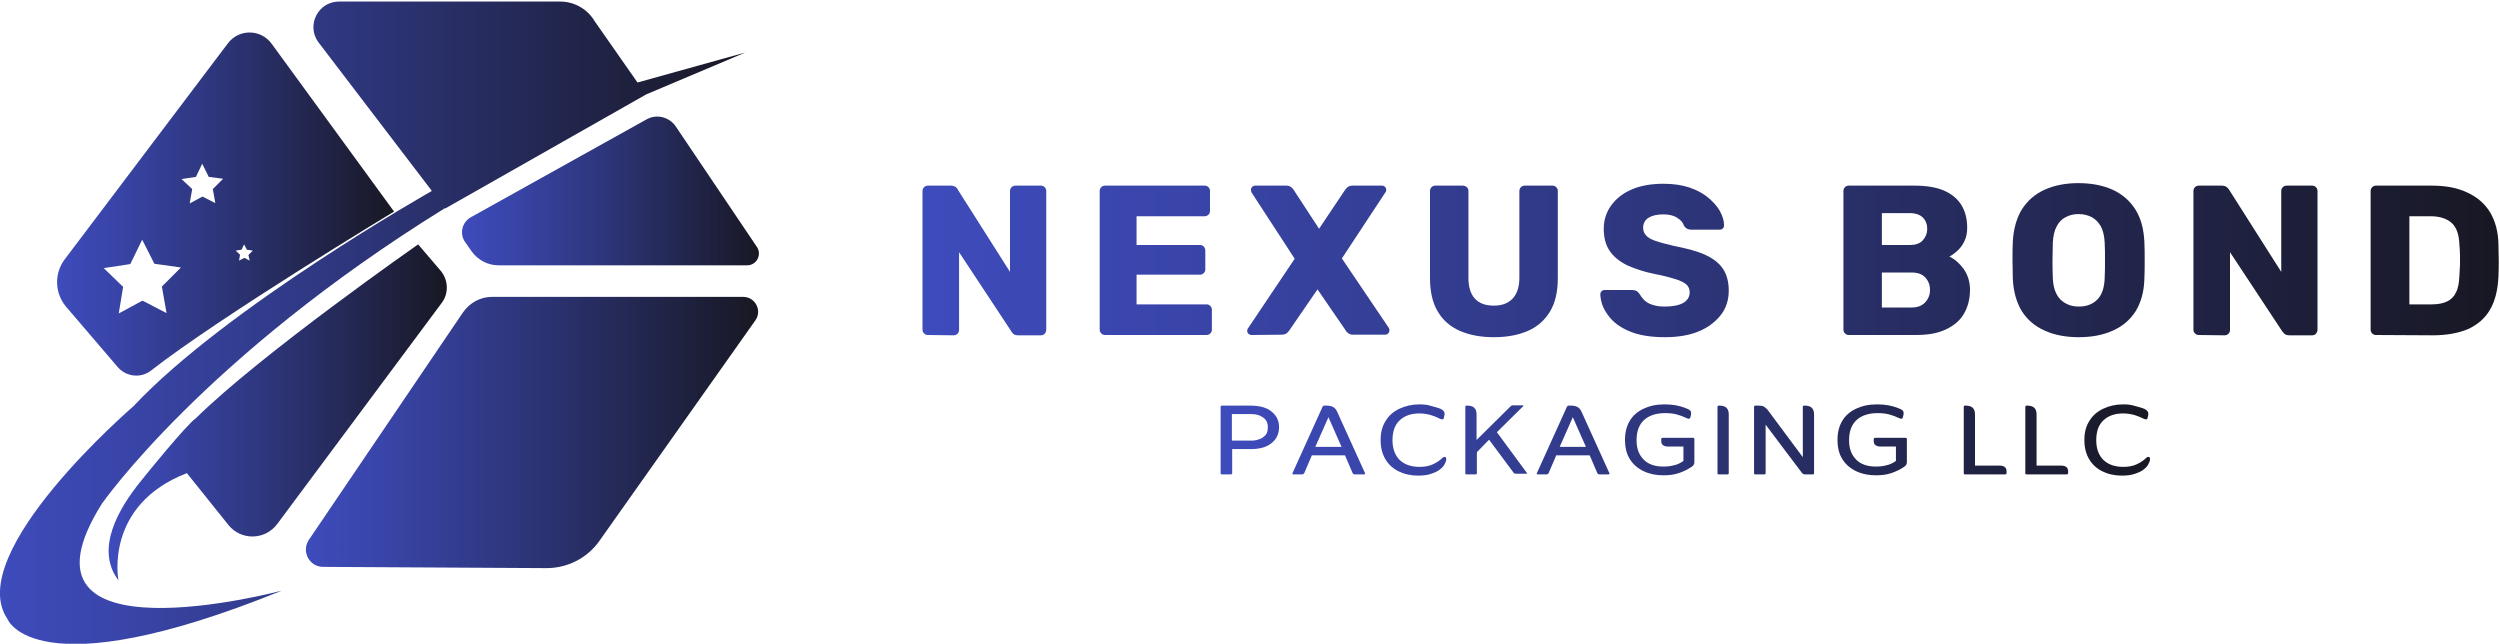
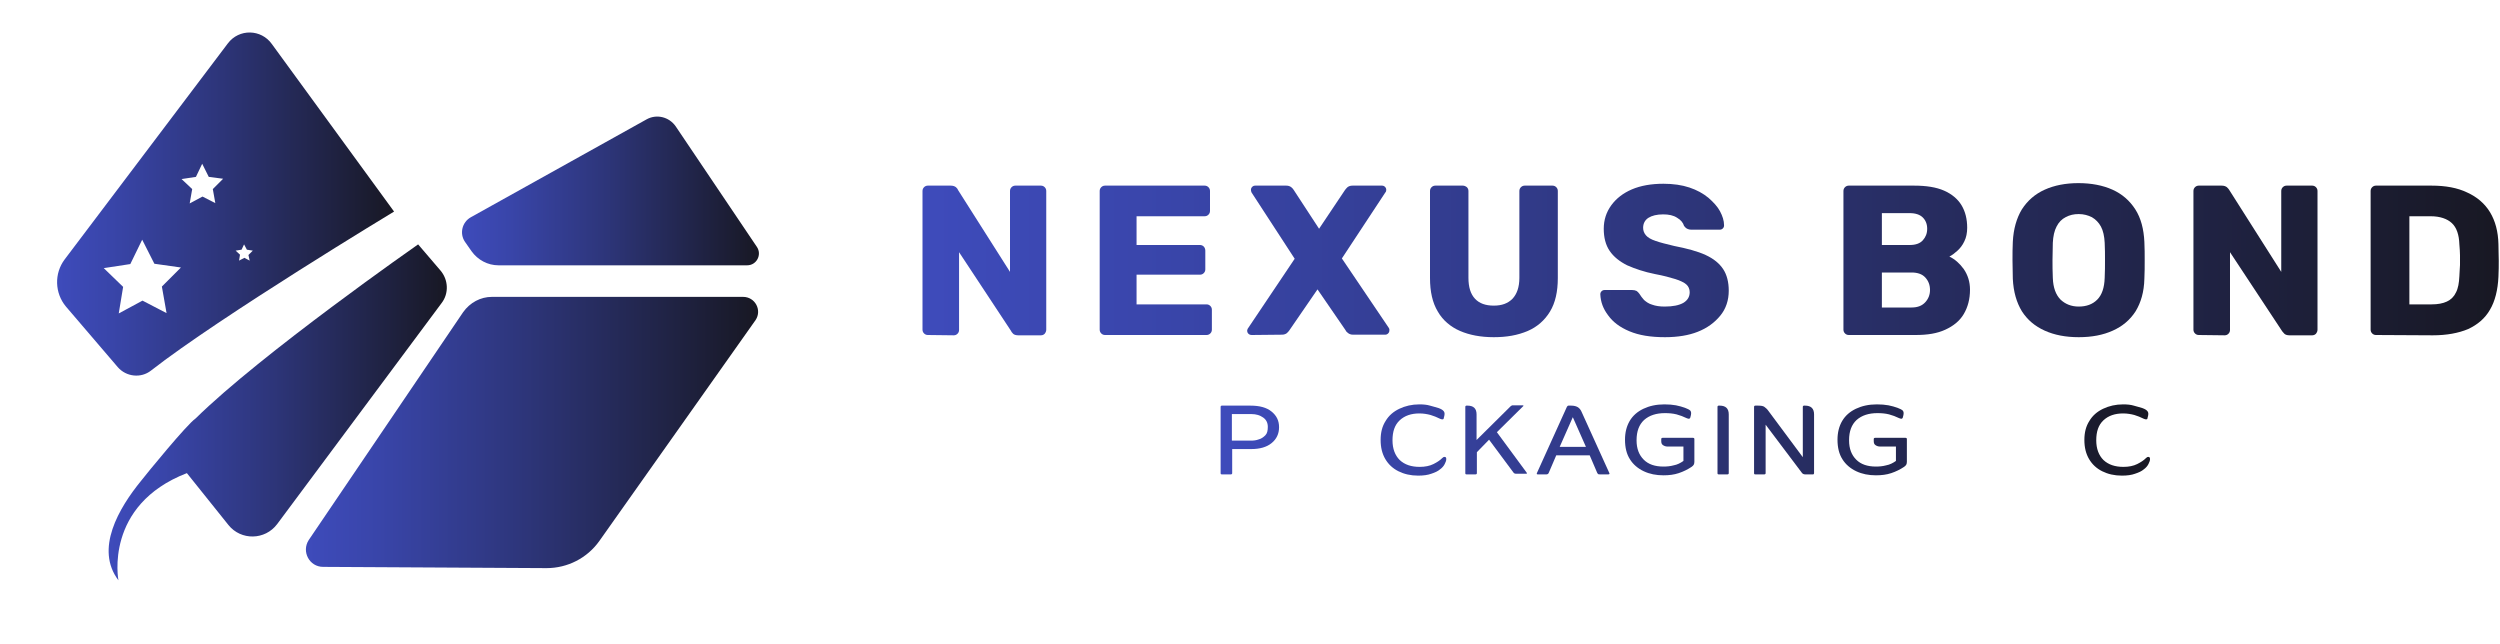
<svg xmlns="http://www.w3.org/2000/svg" version="1.1" id="Layer_1" x="0px" y="0px" viewBox="0 0 800 206" style="enable-background:new 0 0 800 206;" xml:space="preserve">
  <style type="text/css">
	.st0{fill:url(#SVGID_1_);}
	.st1{fill:url(#SVGID_2_);}
	.st2{fill:url(#SVGID_3_);}
	.st3{fill:url(#SVGID_4_);}
	.st4{fill:url(#SVGID_5_);}
	.st5{fill:url(#SVGID_6_);}
	.st6{fill:url(#SVGID_7_);}
	.st7{fill:url(#SVGID_8_);}
	.st8{fill:url(#SVGID_9_);}
	.st9{fill:url(#SVGID_10_);}
	.st10{fill:url(#SVGID_11_);}
	.st11{fill:url(#SVGID_12_);}
	.st12{fill:url(#SVGID_13_);}
	.st13{fill:url(#SVGID_14_);}
	.st14{fill:url(#SVGID_15_);}
	.st15{fill:url(#SVGID_16_);}
	.st16{fill:url(#SVGID_17_);}
	.st17{fill:url(#SVGID_18_);}
	.st18{fill:url(#SVGID_19_);}
	.st19{fill:url(#SVGID_20_);}
	.st20{fill:url(#SVGID_21_);}
	.st21{fill:url(#SVGID_22_);}
	.st22{fill:url(#SVGID_23_);}
	.st23{fill:url(#SVGID_24_);}
	.st24{fill:url(#SVGID_25_);}
	.st25{fill:url(#SVGID_26_);}
</style>
  <linearGradient id="SVGID_1_" gradientUnits="userSpaceOnUse" x1="97.886" y1="69.6" x2="242.597" y2="69.6" gradientTransform="matrix(1 0 0 -1 0 208)">
    <stop offset="2.237672e-07" style="stop-color:#3E4BBB" />
    <stop offset="0.162" style="stop-color:#3945A9" />
    <stop offset="0.488" style="stop-color:#2D3579" />
    <stop offset="0.945" style="stop-color:#1A1B2D" />
    <stop offset="1" style="stop-color:#181823" />
  </linearGradient>
  <path class="st0" d="M157.4,95h80.4c3.8,0,6.1,4.2,4,7.4l-50,70.7c-3.9,5.5-10.2,8.7-16.9,8.7l-71.5-0.4c-4.4,0-7-4.9-4.6-8.6  l49.4-72.9C150.4,96.8,153.8,95,157.4,95z" />
  <linearGradient id="SVGID_2_" gradientUnits="userSpaceOnUse" x1="147.844" y1="146.898" x2="242.857" y2="146.898" gradientTransform="matrix(1 0 0 -1 0 208)">
    <stop offset="2.237672e-07" style="stop-color:#3E4BBB" />
    <stop offset="0.162" style="stop-color:#3945A9" />
    <stop offset="0.488" style="stop-color:#2D3579" />
    <stop offset="0.945" style="stop-color:#1A1B2D" />
    <stop offset="1" style="stop-color:#181823" />
  </linearGradient>
  <path class="st1" d="M150.7,69.5l56.2-31.3c3.2-1.8,7.2-0.8,9.3,2.2l26,38.6c1.7,2.5-0.1,5.9-3.1,5.9h-79.6c-3.4,0-6.6-1.7-8.6-4.5  l-2.1-3C147,74.8,147.8,71.1,150.7,69.5z" />
  <linearGradient id="SVGID_3_" gradientUnits="userSpaceOnUse" x1="-1.501406e-02" y1="104.711" x2="238.5" y2="104.711" gradientTransform="matrix(1 0 0 -1 0 208)">
    <stop offset="2.237672e-07" style="stop-color:#3E4BBB" />
    <stop offset="0.162" style="stop-color:#3945A9" />
    <stop offset="0.488" style="stop-color:#2D3579" />
    <stop offset="0.945" style="stop-color:#1A1B2D" />
    <stop offset="1" style="stop-color:#181823" />
  </linearGradient>
-   <path class="st2" d="M204,26.4L190.3,6.8c-2.3-3.9-6.5-6.3-11-6.3h-70.8c-6.7,0-10.5,7.5-6.7,12.9l36.4,47.7  c0,0-65.8,37.2-95.5,68.9c0,0-54.7,47-40.3,68.1c0,0,8.6,23,87.8-9.1c0,0-90.2,24-57.6-27.8c0,0,32.5-46.8,109.8-94.6l0.1,0.1  l64.3-36.5l31.7-13.4L204,26.4z" />
  <linearGradient id="SVGID_4_" gradientUnits="userSpaceOnUse" x1="34.763" y1="76.05" x2="142.982" y2="76.05" gradientTransform="matrix(1 0 0 -1 0 208)">
    <stop offset="2.237672e-07" style="stop-color:#3E4BBB" />
    <stop offset="0.162" style="stop-color:#3945A9" />
    <stop offset="0.488" style="stop-color:#2D3579" />
    <stop offset="0.945" style="stop-color:#1A1B2D" />
    <stop offset="1" style="stop-color:#181823" />
  </linearGradient>
  <path class="st3" d="M140.9,86.5l-7.1-8.3c0,0-50.3,35.1-71.2,55.7l0,0c-2.8,1.9-15.7,17.7-17.4,19.9c-7.2,8.8-14.9,21.9-7.3,31.9  c0,0-4.7-24,21.9-34.3L73.1,168c4,5,11.7,4.9,15.6-0.3L141.3,97C143.7,93.9,143.5,89.5,140.9,86.5z" />
  <linearGradient id="SVGID_5_" gradientUnits="userSpaceOnUse" x1="18.27" y1="142.704" x2="126.1" y2="142.704" gradientTransform="matrix(1 0 0 -1 0 208)">
    <stop offset="2.237672e-07" style="stop-color:#3E4BBB" />
    <stop offset="0.162" style="stop-color:#3945A9" />
    <stop offset="0.488" style="stop-color:#2D3579" />
    <stop offset="0.945" style="stop-color:#1A1B2D" />
    <stop offset="1" style="stop-color:#181823" />
  </linearGradient>
  <path class="st4" d="M87,14.1c-3.4-4.8-10.5-5-14.1-0.2L20.7,83c-3.4,4.5-3.2,10.8,0.4,15.1l16.6,19.4c2.7,3.1,7.4,3.6,10.6,1.1  c22-17.2,77.8-50.9,77.8-50.9L87,14.1z M53.3,100.2l-7.7-4l-7.6,4.1l1.4-8.5l-6.2-6l8.5-1.3l3.8-7.8l3.9,7.7l8.5,1.2l-6.1,6.1  L53.3,100.2z M68.9,65l-4.1-2.1l-4.1,2.2l0.8-4.6l-3.4-3.2l4.6-0.7l2-4.2l2.1,4.2l4.6,0.6l-3.3,3.3L68.9,65z M79.9,83.4l-1.7-0.9  l-1.7,0.9l0.3-1.9l-1.4-1.3l1.9-0.3l0.8-1.7l0.9,1.7l1.9,0.3l-1.4,1.4L79.9,83.4z" />
  <g>
    <g>
      <linearGradient id="SVGID_6_" gradientUnits="userSpaceOnUse" x1="295.2" y1="124.65" x2="799.568" y2="124.65" gradientTransform="matrix(1 0 0 -1 0 208)">
        <stop offset="9.590021e-08" style="stop-color:#3E4BBB" />
        <stop offset="0.162" style="stop-color:#3945A9" />
        <stop offset="0.488" style="stop-color:#2D3579" />
        <stop offset="0.945" style="stop-color:#1A1B2D" />
        <stop offset="1" style="stop-color:#181823" />
      </linearGradient>
      <path class="st5" d="M296.9,107.2c-0.5,0-0.9-0.2-1.2-0.5c-0.3-0.3-0.5-0.7-0.5-1.2V61.1c0-0.5,0.2-0.9,0.5-1.2s0.7-0.5,1.2-0.5    h7.3c0.8,0,1.3,0.2,1.7,0.5c0.3,0.3,0.6,0.6,0.6,0.8L323.2,87V61.1c0-0.5,0.2-0.9,0.5-1.2s0.7-0.5,1.2-0.5h8.2    c0.5,0,0.9,0.2,1.2,0.5c0.3,0.3,0.5,0.7,0.5,1.2v44.4c0,0.5-0.2,0.9-0.5,1.3c-0.3,0.3-0.7,0.5-1.2,0.5h-7.3    c-0.7,0-1.3-0.2-1.6-0.5c-0.3-0.4-0.6-0.6-0.6-0.8l-16.7-25.3v24.9c0,0.5-0.2,0.9-0.5,1.2c-0.3,0.3-0.7,0.5-1.2,0.5L296.9,107.2    L296.9,107.2z" />
      <linearGradient id="SVGID_7_" gradientUnits="userSpaceOnUse" x1="295.166" y1="124.7" x2="799.534" y2="124.7" gradientTransform="matrix(1 0 0 -1 0 208)">
        <stop offset="9.590021e-08" style="stop-color:#3E4BBB" />
        <stop offset="0.162" style="stop-color:#3945A9" />
        <stop offset="0.488" style="stop-color:#2D3579" />
        <stop offset="0.945" style="stop-color:#1A1B2D" />
        <stop offset="1" style="stop-color:#181823" />
      </linearGradient>
      <path class="st6" d="M353.6,107.2c-0.5,0-0.9-0.2-1.2-0.5c-0.3-0.3-0.5-0.7-0.5-1.2V61.1c0-0.5,0.2-0.9,0.5-1.2s0.7-0.5,1.2-0.5    h31.9c0.5,0,0.9,0.2,1.2,0.5c0.3,0.3,0.5,0.7,0.5,1.2v6.4c0,0.5-0.2,0.9-0.5,1.2c-0.3,0.3-0.7,0.5-1.2,0.5h-21.8v9.2H384    c0.5,0,0.9,0.2,1.2,0.5c0.3,0.3,0.5,0.8,0.5,1.3v6c0,0.5-0.2,0.9-0.5,1.2c-0.3,0.3-0.7,0.5-1.2,0.5h-20.3v9.5h22.4    c0.5,0,0.9,0.2,1.2,0.5c0.3,0.3,0.5,0.7,0.5,1.2v6.4c0,0.5-0.2,0.9-0.5,1.2c-0.3,0.3-0.7,0.5-1.2,0.5    C386.1,107.2,353.6,107.2,353.6,107.2z" />
      <linearGradient id="SVGID_8_" gradientUnits="userSpaceOnUse" x1="295.166" y1="124.7" x2="799.534" y2="124.7" gradientTransform="matrix(1 0 0 -1 0 208)">
        <stop offset="9.590021e-08" style="stop-color:#3E4BBB" />
        <stop offset="0.162" style="stop-color:#3945A9" />
        <stop offset="0.488" style="stop-color:#2D3579" />
        <stop offset="0.945" style="stop-color:#1A1B2D" />
        <stop offset="1" style="stop-color:#181823" />
      </linearGradient>
      <path class="st7" d="M400.6,107.2c-0.4,0-0.8-0.1-1.1-0.4c-0.3-0.3-0.4-0.6-0.4-1c0-0.1,0-0.3,0.1-0.4c0-0.1,0.1-0.3,0.2-0.4    l14.9-22.2l-13.8-21.2c-0.1-0.3-0.2-0.5-0.2-0.8c0-0.4,0.1-0.7,0.4-1s0.6-0.4,1-0.4h9.9c0.7,0,1.2,0.2,1.6,0.5s0.6,0.6,0.8,0.9    l8.1,12.4l8.3-12.4c0.2-0.3,0.5-0.6,0.8-0.9c0.4-0.3,0.9-0.5,1.6-0.5h9.4c0.4,0,0.7,0.1,1,0.4c0.3,0.3,0.4,0.6,0.4,1    c0,0.3-0.1,0.6-0.3,0.8l-13.9,21.1l15,22.2c0.1,0.1,0.1,0.3,0.2,0.4c0,0.1,0,0.3,0,0.4c0,0.4-0.1,0.7-0.4,1s-0.6,0.4-1,0.4H433    c-0.7,0-1.2-0.2-1.6-0.5s-0.7-0.6-0.8-0.9l-9-13.1l-9,13.1c-0.1,0.2-0.4,0.5-0.8,0.9c-0.4,0.3-0.9,0.5-1.6,0.5L400.6,107.2    L400.6,107.2z" />
      <linearGradient id="SVGID_9_" gradientUnits="userSpaceOnUse" x1="295.166" y1="124.35" x2="799.534" y2="124.35" gradientTransform="matrix(1 0 0 -1 0 208)">
        <stop offset="9.590021e-08" style="stop-color:#3E4BBB" />
        <stop offset="0.162" style="stop-color:#3945A9" />
        <stop offset="0.488" style="stop-color:#2D3579" />
        <stop offset="0.945" style="stop-color:#1A1B2D" />
        <stop offset="1" style="stop-color:#181823" />
      </linearGradient>
      <path class="st8" d="M478,107.9c-4.2,0-7.8-0.7-10.8-2s-5.5-3.4-7.1-6.2c-1.7-2.8-2.5-6.4-2.5-10.7V61.1c0-0.5,0.2-0.9,0.5-1.2    s0.7-0.5,1.2-0.5h8.8c0.5,0,0.9,0.2,1.3,0.5c0.3,0.3,0.5,0.7,0.5,1.2v27.8c0,3,0.7,5.2,2.1,6.7s3.4,2.2,6,2.2s4.5-0.7,6-2.2    c1.4-1.5,2.2-3.7,2.2-6.7V61.1c0-0.5,0.2-0.9,0.5-1.2s0.7-0.5,1.2-0.5h8.9c0.5,0,0.9,0.2,1.2,0.5c0.3,0.3,0.5,0.7,0.5,1.2V89    c0,4.3-0.8,7.9-2.5,10.7c-1.7,2.8-4.1,4.9-7.1,6.2C485.6,107.3,482.1,107.9,478,107.9z" />
      <linearGradient id="SVGID_10_" gradientUnits="userSpaceOnUse" x1="295.166" y1="124.65" x2="799.534" y2="124.65" gradientTransform="matrix(1 0 0 -1 0 208)">
        <stop offset="9.590021e-08" style="stop-color:#3E4BBB" />
        <stop offset="0.162" style="stop-color:#3945A9" />
        <stop offset="0.488" style="stop-color:#2D3579" />
        <stop offset="0.945" style="stop-color:#1A1B2D" />
        <stop offset="1" style="stop-color:#181823" />
      </linearGradient>
      <path class="st9" d="M532.8,107.9c-4.6,0-8.3-0.6-11.4-1.9s-5.3-3-6.8-5.1c-1.6-2.1-2.4-4.3-2.5-6.7c0-0.4,0.1-0.7,0.4-1    c0.3-0.3,0.6-0.4,1.1-0.4h8.6c0.6,0,1.1,0.1,1.5,0.3c0.3,0.2,0.6,0.5,0.9,0.9c0.4,0.7,0.9,1.3,1.5,2c0.7,0.6,1.5,1.2,2.6,1.5    c1.1,0.4,2.4,0.6,4,0.6c2.6,0,4.6-0.4,6-1.2c1.3-0.8,2-1.9,2-3.4c0-1-0.4-1.9-1.1-2.5c-0.7-0.6-1.9-1.2-3.5-1.7s-3.8-1.1-6.5-1.6    c-3.5-0.7-6.4-1.7-8.9-2.8c-2.4-1.2-4.3-2.7-5.6-4.6s-1.9-4.3-1.9-7.1c0-2.8,0.8-5.3,2.4-7.5c1.6-2.2,3.8-3.9,6.6-5.1    c2.8-1.2,6.2-1.8,10.1-1.8c3.1,0,5.9,0.4,8.3,1.2s4.4,1.9,6.1,3.3c1.6,1.4,2.9,2.8,3.7,4.3s1.3,3,1.3,4.5c0,0.4-0.1,0.7-0.4,1    c-0.3,0.3-0.6,0.4-1.1,0.4h-9c-0.5,0-0.9-0.1-1.3-0.3c-0.4-0.2-0.7-0.5-1-0.9c-0.3-1-1-1.9-2.2-2.6c-1.2-0.8-2.7-1.1-4.5-1.1    c-2,0-3.6,0.4-4.7,1.1c-1.1,0.7-1.7,1.8-1.7,3.2c0,0.9,0.3,1.7,0.9,2.4c0.6,0.7,1.6,1.3,3.1,1.8c1.4,0.5,3.4,1,5.9,1.6    c4.1,0.8,7.5,1.7,10.1,2.9c2.6,1.2,4.4,2.7,5.6,4.5c1.2,1.8,1.8,4.2,1.8,6.9c0,3.1-0.9,5.8-2.7,8s-4.2,4-7.3,5.2    C540.4,107.3,536.9,107.9,532.8,107.9z" />
      <linearGradient id="SVGID_11_" gradientUnits="userSpaceOnUse" x1="295.166" y1="124.7" x2="799.534" y2="124.7" gradientTransform="matrix(1 0 0 -1 0 208)">
        <stop offset="9.590021e-08" style="stop-color:#3E4BBB" />
        <stop offset="0.162" style="stop-color:#3945A9" />
        <stop offset="0.488" style="stop-color:#2D3579" />
        <stop offset="0.945" style="stop-color:#1A1B2D" />
        <stop offset="1" style="stop-color:#181823" />
      </linearGradient>
      <path class="st10" d="M591.6,107.2c-0.5,0-0.9-0.2-1.2-0.5s-0.5-0.7-0.5-1.2V61.1c0-0.5,0.2-0.9,0.5-1.2s0.7-0.5,1.2-0.5h20.9    c3.9,0,7.1,0.5,9.6,1.6s4.4,2.7,5.6,4.7c1.2,2,1.8,4.4,1.8,7.2c0,1.6-0.3,3.1-0.9,4.3c-0.6,1.3-1.4,2.3-2.3,3.1s-1.7,1.4-2.5,1.8    c1.7,0.8,3.3,2.2,4.6,4c1.3,1.9,2,4.1,2,6.6c0,3-0.7,5.6-2,7.8c-1.3,2.2-3.3,3.8-5.9,5c-2.6,1.2-5.7,1.7-9.5,1.7H591.6z     M602.2,78.4h8.9c1.9,0,3.3-0.5,4.2-1.5s1.4-2.2,1.4-3.7s-0.5-2.7-1.4-3.6s-2.3-1.4-4.2-1.4h-8.9V78.4z M602.2,98.4h9.5    c2,0,3.4-0.6,4.4-1.7s1.5-2.4,1.5-3.9c0-1.6-0.5-2.9-1.5-4s-2.5-1.6-4.4-1.6h-9.5V98.4z" />
      <linearGradient id="SVGID_12_" gradientUnits="userSpaceOnUse" x1="295.166" y1="124.75" x2="799.534" y2="124.75" gradientTransform="matrix(1 0 0 -1 0 208)">
        <stop offset="9.590021e-08" style="stop-color:#3E4BBB" />
        <stop offset="0.162" style="stop-color:#3945A9" />
        <stop offset="0.488" style="stop-color:#2D3579" />
        <stop offset="0.945" style="stop-color:#1A1B2D" />
        <stop offset="1" style="stop-color:#181823" />
      </linearGradient>
      <path class="st11" d="M665.2,107.9c-4.2,0-7.8-0.7-10.9-2.1c-3.1-1.4-5.5-3.4-7.3-6.2c-1.7-2.8-2.7-6.2-2.9-10.4    c0-2-0.1-3.9-0.1-5.9s0-4,0.1-5.9c0.2-4.1,1.2-7.6,2.9-10.4c1.8-2.8,4.2-4.9,7.3-6.3c3.1-1.4,6.7-2.1,10.8-2.1s7.8,0.7,10.9,2.1    c3.1,1.4,5.5,3.5,7.3,6.3s2.7,6.3,2.9,10.4c0.1,2,0.1,3.9,0.1,5.9s0,4-0.1,5.9c-0.1,4.2-1.1,7.6-2.8,10.4    c-1.8,2.8-4.2,4.8-7.3,6.2C673,107.2,669.4,107.9,665.2,107.9z M665.2,98.1c2.4,0,4.4-0.7,5.9-2.2s2.3-3.8,2.4-7    c0.1-2,0.1-3.9,0.1-5.7s0-3.6-0.1-5.5c-0.1-2.1-0.5-3.9-1.2-5.2c-0.7-1.3-1.7-2.3-2.9-3c-1.2-0.6-2.6-1-4.2-1    c-1.6,0-2.9,0.3-4.2,1c-1.2,0.6-2.2,1.6-2.9,3c-0.7,1.3-1.1,3.1-1.2,5.2c0,1.9-0.1,3.8-0.1,5.5s0,3.7,0.1,5.7c0.1,3.2,1,5.5,2.5,7    C660.9,97.3,662.8,98.1,665.2,98.1z" />
      <linearGradient id="SVGID_13_" gradientUnits="userSpaceOnUse" x1="295.166" y1="124.65" x2="799.534" y2="124.65" gradientTransform="matrix(1 0 0 -1 0 208)">
        <stop offset="9.590021e-08" style="stop-color:#3E4BBB" />
        <stop offset="0.162" style="stop-color:#3945A9" />
        <stop offset="0.488" style="stop-color:#2D3579" />
        <stop offset="0.945" style="stop-color:#1A1B2D" />
        <stop offset="1" style="stop-color:#181823" />
      </linearGradient>
      <path class="st12" d="M703.6,107.2c-0.5,0-0.9-0.2-1.2-0.5s-0.5-0.7-0.5-1.2V61.1c0-0.5,0.2-0.9,0.5-1.2s0.7-0.5,1.2-0.5h7.3    c0.8,0,1.3,0.2,1.7,0.5c0.3,0.3,0.6,0.6,0.7,0.8L730,87V61.1c0-0.5,0.2-0.9,0.5-1.2s0.7-0.5,1.2-0.5h8.2c0.5,0,0.9,0.2,1.2,0.5    s0.5,0.7,0.5,1.2v44.4c0,0.5-0.2,0.9-0.5,1.3c-0.3,0.3-0.7,0.5-1.2,0.5h-7.3c-0.7,0-1.3-0.2-1.6-0.5c-0.3-0.4-0.6-0.6-0.7-0.8    l-16.7-25.3v24.9c0,0.5-0.2,0.9-0.5,1.2c-0.3,0.3-0.7,0.5-1.2,0.5L703.6,107.2L703.6,107.2z" />
      <linearGradient id="SVGID_14_" gradientUnits="userSpaceOnUse" x1="295.166" y1="124.65" x2="799.534" y2="124.65" gradientTransform="matrix(1 0 0 -1 0 208)">
        <stop offset="9.590021e-08" style="stop-color:#3E4BBB" />
        <stop offset="0.162" style="stop-color:#3945A9" />
        <stop offset="0.488" style="stop-color:#2D3579" />
        <stop offset="0.945" style="stop-color:#1A1B2D" />
        <stop offset="1" style="stop-color:#181823" />
      </linearGradient>
      <path class="st13" d="M760.3,107.2c-0.5,0-0.9-0.2-1.2-0.5s-0.5-0.7-0.5-1.2V61.1c0-0.5,0.2-0.9,0.5-1.2s0.7-0.5,1.2-0.5h17.8    c4.5,0,8.3,0.7,11.4,2.2c3.1,1.4,5.6,3.5,7.3,6.3s2.6,6.2,2.7,10.2c0,2,0.1,3.8,0.1,5.3s0,3.2-0.1,5.2c-0.2,4.2-1.1,7.8-2.7,10.5    c-1.6,2.8-4,4.8-7,6.2c-3.1,1.3-6.9,2-11.3,2L760.3,107.2L760.3,107.2z M770.9,97.4h7.2c2,0,3.6-0.3,4.9-0.9s2.3-1.6,2.9-2.9    c0.7-1.3,1-3.1,1.1-5.2c0.1-1.3,0.1-2.5,0.2-3.6c0-1,0-2.1,0-3.1s-0.1-2.2-0.2-3.5c-0.1-3.1-0.9-5.4-2.4-6.8s-3.8-2.2-6.8-2.2H771    v28.2H770.9z" />
    </g>
  </g>
  <g>
    <g>
      <linearGradient id="SVGID_15_" gradientUnits="userSpaceOnUse" x1="390.721" y1="67.2" x2="688.1" y2="67.2" gradientTransform="matrix(1 0 0 -1 0 208)">
        <stop offset="9.590021e-08" style="stop-color:#3E4BBB" />
        <stop offset="0.162" style="stop-color:#3945A9" />
        <stop offset="0.488" style="stop-color:#2D3579" />
        <stop offset="0.945" style="stop-color:#1A1B2D" />
        <stop offset="1" style="stop-color:#181823" />
      </linearGradient>
      <path class="st14" d="M394.3,143.7v7.7c0,0.2-0.1,0.4-0.4,0.4H391c-0.3,0-0.4-0.1-0.4-0.4v-21.2c0-0.2,0.1-0.4,0.4-0.4h9.1    c3,0,5.2,0.6,6.8,1.9s2.4,2.9,2.4,5s-0.8,3.8-2.4,5.1s-3.8,1.9-6.5,1.9H394.3z M394.3,141h6c0.9,0,1.7-0.1,2.5-0.4    c0.8-0.2,1.5-0.7,2.1-1.3s0.8-1.5,0.8-2.7c0-1.3-0.5-2.3-1.5-3s-2.2-1.1-3.8-1.1h-6.2v8.5H394.3z" />
      <linearGradient id="SVGID_16_" gradientUnits="userSpaceOnUse" x1="390.721" y1="67.2" x2="688.1" y2="67.2" gradientTransform="matrix(1 0 0 -1 0 208)">
        <stop offset="9.590021e-08" style="stop-color:#3E4BBB" />
        <stop offset="0.162" style="stop-color:#3945A9" />
        <stop offset="0.488" style="stop-color:#2D3579" />
        <stop offset="0.945" style="stop-color:#1A1B2D" />
        <stop offset="1" style="stop-color:#181823" />
      </linearGradient>
-       <path class="st15" d="M419.8,145.7l-2.4,5.6c-0.1,0.3-0.4,0.5-0.7,0.5h-2.8c-0.3,0-0.4-0.1-0.3-0.4l9.6-21.2    c0.1-0.2,0.3-0.4,0.5-0.4h0.9c0.9,0,1.6,0.2,2.1,0.5s1,0.9,1.3,1.7l8.8,19.4c0.1,0.2,0,0.4-0.3,0.4h-2.8c-0.3,0-0.5,0-0.6-0.1    s-0.2-0.2-0.3-0.4l-2.4-5.6H419.8z M420.9,143h8.4l-4.2-9.5L420.9,143z" />
      <linearGradient id="SVGID_17_" gradientUnits="userSpaceOnUse" x1="390.721" y1="67.2" x2="688.1" y2="67.2" gradientTransform="matrix(1 0 0 -1 0 208)">
        <stop offset="9.590021e-08" style="stop-color:#3E4BBB" />
        <stop offset="0.162" style="stop-color:#3945A9" />
        <stop offset="0.488" style="stop-color:#2D3579" />
        <stop offset="0.945" style="stop-color:#1A1B2D" />
        <stop offset="1" style="stop-color:#181823" />
      </linearGradient>
      <path class="st16" d="M453.8,152.2c-2.4,0-4.5-0.5-6.3-1.4s-3.2-2.2-4.2-3.9s-1.5-3.7-1.5-6.1s0.5-4.4,1.6-6.1    c1-1.7,2.5-3,4.4-3.9s4-1.4,6.4-1.4c1.3,0,2.4,0.1,3.4,0.4s1.9,0.5,2.8,0.8c0.8,0.3,1.3,0.6,1.6,1c0.3,0.4,0.3,0.8,0.2,1.4    l-0.2,0.8c0,0.3-0.2,0.4-0.5,0.4c-0.2,0-0.4-0.1-0.7-0.2c-1-0.5-2-0.9-3-1.2c-1.1-0.3-2.3-0.5-3.6-0.5c-2.6,0-4.7,0.7-6.3,2.2    c-1.6,1.5-2.3,3.6-2.3,6.4c0,2.7,0.8,4.8,2.3,6.3c1.6,1.5,3.7,2.2,6.4,2.2c1.7,0,3.2-0.3,4.4-0.9c1.2-0.6,2.1-1.2,2.8-1.9    c0.3-0.3,0.5-0.4,0.7-0.4c0.3,0,0.4,0.1,0.5,0.2c0.1,0.2,0.1,0.3,0.1,0.6c0,0.4-0.2,0.9-0.5,1.5s-0.8,1.2-1.5,1.7    c-0.7,0.6-1.6,1-2.8,1.4C456.9,152,455.5,152.2,453.8,152.2z" />
      <linearGradient id="SVGID_18_" gradientUnits="userSpaceOnUse" x1="390.721" y1="67.25" x2="688.1" y2="67.25" gradientTransform="matrix(1 0 0 -1 0 208)">
        <stop offset="9.590021e-08" style="stop-color:#3E4BBB" />
        <stop offset="0.162" style="stop-color:#3945A9" />
        <stop offset="0.488" style="stop-color:#2D3579" />
        <stop offset="0.945" style="stop-color:#1A1B2D" />
        <stop offset="1" style="stop-color:#181823" />
      </linearGradient>
      <path class="st17" d="M472.6,144.7v6.7c0,0.2-0.1,0.4-0.4,0.4h-2.9c-0.3,0-0.4-0.1-0.4-0.4v-21.2c0-0.2,0.1-0.4,0.4-0.4h0.3    c1.9,0,2.9,0.9,2.9,2.8v8.2l10.7-10.6c0.2-0.2,0.3-0.3,0.5-0.4c0.1-0.1,0.3-0.1,0.5-0.1h3c0.2,0,0.2,0,0.3,0.1    c0,0.1,0,0.2-0.1,0.2l-8.4,8.3l9.5,12.9c0.1,0.1,0.1,0.2,0.1,0.3s-0.1,0.1-0.3,0.1h-3.1c-0.4,0-0.7-0.1-0.9-0.4l-7.8-10.5    L472.6,144.7z" />
      <linearGradient id="SVGID_19_" gradientUnits="userSpaceOnUse" x1="390.721" y1="67.2" x2="688.1" y2="67.2" gradientTransform="matrix(1 0 0 -1 0 208)">
        <stop offset="9.590021e-08" style="stop-color:#3E4BBB" />
        <stop offset="0.162" style="stop-color:#3945A9" />
        <stop offset="0.488" style="stop-color:#2D3579" />
        <stop offset="0.945" style="stop-color:#1A1B2D" />
        <stop offset="1" style="stop-color:#181823" />
      </linearGradient>
      <path class="st18" d="M498,145.7l-2.4,5.6c-0.1,0.3-0.4,0.5-0.7,0.5h-2.8c-0.3,0-0.4-0.1-0.3-0.4l9.6-21.2    c0.1-0.2,0.3-0.4,0.5-0.4h0.9c0.9,0,1.6,0.2,2.1,0.5s1,0.9,1.3,1.7l8.8,19.4c0.1,0.2,0,0.4-0.3,0.4H512c-0.3,0-0.5,0-0.6-0.1    s-0.2-0.2-0.3-0.4l-2.4-5.6H498z M499.1,143h8.4l-4.2-9.5L499.1,143z" />
      <linearGradient id="SVGID_20_" gradientUnits="userSpaceOnUse" x1="390.721" y1="67.25" x2="688.1" y2="67.25" gradientTransform="matrix(1 0 0 -1 0 208)">
        <stop offset="9.590021e-08" style="stop-color:#3E4BBB" />
        <stop offset="0.162" style="stop-color:#3945A9" />
        <stop offset="0.488" style="stop-color:#2D3579" />
        <stop offset="0.945" style="stop-color:#1A1B2D" />
        <stop offset="1" style="stop-color:#181823" />
      </linearGradient>
      <path class="st19" d="M538.7,147.5v-4.6h-5c-0.7,0-1.2-0.2-1.6-0.5c-0.4-0.3-0.5-0.7-0.5-1.3v-0.6c0-0.3,0.2-0.4,0.5-0.4h9.6    c0.3,0,0.5,0.1,0.5,0.4v7.3c0,0.4-0.1,0.7-0.2,0.9c-0.1,0.2-0.4,0.5-0.7,0.7c-1.2,0.8-2.6,1.5-4.1,2s-3.1,0.7-4.9,0.7    c-2.3,0-4.4-0.4-6.3-1.3c-1.9-0.9-3.4-2.2-4.4-3.8c-1.1-1.7-1.6-3.8-1.6-6.3c0-2.3,0.5-4.3,1.5-6s2.5-3,4.4-3.9s4.1-1.4,6.7-1.4    c1.4,0,2.6,0.1,3.7,0.3c1.1,0.2,2,0.5,2.9,0.8c0.8,0.3,1.4,0.6,1.7,0.9c0.3,0.4,0.3,0.8,0.2,1.4l-0.2,0.8    c-0.1,0.3-0.3,0.4-0.5,0.4s-0.4-0.1-0.7-0.2c-1-0.5-2.1-0.9-3.2-1.2c-1.2-0.3-2.4-0.4-3.7-0.4c-2.8,0-5,0.7-6.7,2.2    c-1.6,1.5-2.4,3.6-2.4,6.5c0,2.7,0.8,4.7,2.3,6.2s3.6,2.2,6.3,2.2c1.1,0,2.2-0.1,3.3-0.4C536.7,148.7,537.7,148.2,538.7,147.5z" />
      <linearGradient id="SVGID_21_" gradientUnits="userSpaceOnUse" x1="390.721" y1="67.2" x2="688.1" y2="67.2" gradientTransform="matrix(1 0 0 -1 0 208)">
        <stop offset="9.590021e-08" style="stop-color:#3E4BBB" />
        <stop offset="0.162" style="stop-color:#3945A9" />
        <stop offset="0.488" style="stop-color:#2D3579" />
        <stop offset="0.945" style="stop-color:#1A1B2D" />
        <stop offset="1" style="stop-color:#181823" />
      </linearGradient>
      <path class="st20" d="M550,151.8c-0.3,0-0.4-0.1-0.4-0.4v-21.2c0-0.2,0.1-0.4,0.4-0.4h0.3c1.9,0,2.9,0.9,2.9,2.8v18.8    c0,0.2-0.1,0.4-0.4,0.4L550,151.8L550,151.8z" />
      <linearGradient id="SVGID_22_" gradientUnits="userSpaceOnUse" x1="390.721" y1="67.2" x2="688.1" y2="67.2" gradientTransform="matrix(1 0 0 -1 0 208)">
        <stop offset="9.590021e-08" style="stop-color:#3E4BBB" />
        <stop offset="0.162" style="stop-color:#3945A9" />
        <stop offset="0.488" style="stop-color:#2D3579" />
        <stop offset="0.945" style="stop-color:#1A1B2D" />
        <stop offset="1" style="stop-color:#181823" />
      </linearGradient>
      <path class="st21" d="M576.9,146.3v-16.1c0-0.2,0.1-0.4,0.4-0.4h0.3c1.9,0,2.9,0.9,2.9,2.8v18.8c0,0.2-0.1,0.4-0.3,0.4h-2.6    c-0.4,0-0.8-0.2-1-0.5L565,135.9v15.5c0,0.2-0.1,0.4-0.4,0.4h-2.9c-0.3,0-0.4-0.1-0.4-0.4v-21.2c0-0.2,0.1-0.4,0.4-0.4h0.9    c0.9,0,1.6,0.1,2,0.4c0.4,0.3,0.9,0.7,1.3,1.3L576.9,146.3z" />
      <linearGradient id="SVGID_23_" gradientUnits="userSpaceOnUse" x1="390.721" y1="67.25" x2="688.1" y2="67.25" gradientTransform="matrix(1 0 0 -1 0 208)">
        <stop offset="9.590021e-08" style="stop-color:#3E4BBB" />
        <stop offset="0.162" style="stop-color:#3945A9" />
        <stop offset="0.488" style="stop-color:#2D3579" />
        <stop offset="0.945" style="stop-color:#1A1B2D" />
        <stop offset="1" style="stop-color:#181823" />
      </linearGradient>
      <path class="st22" d="M606.7,147.5v-4.6h-5c-0.7,0-1.2-0.2-1.6-0.5c-0.4-0.3-0.5-0.7-0.5-1.3v-0.6c0-0.3,0.2-0.4,0.5-0.4h9.6    c0.3,0,0.5,0.1,0.5,0.4v7.3c0,0.4-0.1,0.7-0.2,0.9c-0.1,0.2-0.4,0.5-0.7,0.7c-1.2,0.8-2.6,1.5-4.1,2s-3.1,0.7-4.9,0.7    c-2.3,0-4.4-0.4-6.3-1.3c-1.9-0.9-3.4-2.2-4.4-3.8c-1.1-1.7-1.6-3.8-1.6-6.3c0-2.3,0.5-4.3,1.5-6s2.5-3,4.4-3.9s4.1-1.4,6.7-1.4    c1.4,0,2.6,0.1,3.7,0.3c1.1,0.2,2,0.5,2.9,0.8c0.8,0.3,1.4,0.6,1.7,0.9c0.3,0.4,0.3,0.8,0.2,1.4l-0.2,0.8    c-0.1,0.3-0.3,0.4-0.5,0.4s-0.4-0.1-0.7-0.2c-1-0.5-2.1-0.9-3.2-1.2c-1.2-0.3-2.4-0.4-3.7-0.4c-2.8,0-5,0.7-6.7,2.2    c-1.6,1.5-2.4,3.6-2.4,6.5c0,2.7,0.8,4.7,2.3,6.2s3.6,2.2,6.3,2.2c1.1,0,2.2-0.1,3.3-0.4C604.7,148.7,605.7,148.2,606.7,147.5z" />
      <linearGradient id="SVGID_24_" gradientUnits="userSpaceOnUse" x1="390.721" y1="67.2" x2="688.1" y2="67.2" gradientTransform="matrix(1 0 0 -1 0 208)">
        <stop offset="9.590021e-08" style="stop-color:#3E4BBB" />
        <stop offset="0.162" style="stop-color:#3945A9" />
        <stop offset="0.488" style="stop-color:#2D3579" />
        <stop offset="0.945" style="stop-color:#1A1B2D" />
        <stop offset="1" style="stop-color:#181823" />
      </linearGradient>
-       <path class="st23" d="M632,149h8c0.7,0,1.2,0.2,1.6,0.5c0.3,0.3,0.5,0.7,0.5,1.3v0.6c0,0.3-0.2,0.4-0.5,0.4h-12.8    c-0.3,0-0.4-0.1-0.4-0.4v-21.2c0-0.2,0.1-0.4,0.4-0.4h0.3c1.9,0,2.9,0.9,2.9,2.8V149z" />
      <linearGradient id="SVGID_25_" gradientUnits="userSpaceOnUse" x1="390.721" y1="67.2" x2="688.1" y2="67.2" gradientTransform="matrix(1 0 0 -1 0 208)">
        <stop offset="9.590021e-08" style="stop-color:#3E4BBB" />
        <stop offset="0.162" style="stop-color:#3945A9" />
        <stop offset="0.488" style="stop-color:#2D3579" />
        <stop offset="0.945" style="stop-color:#1A1B2D" />
        <stop offset="1" style="stop-color:#181823" />
      </linearGradient>
-       <path class="st24" d="M651.7,149h8c0.7,0,1.2,0.2,1.6,0.5c0.3,0.3,0.5,0.7,0.5,1.3v0.6c0,0.3-0.2,0.4-0.5,0.4h-12.8    c-0.3,0-0.4-0.1-0.4-0.4v-21.2c0-0.2,0.1-0.4,0.4-0.4h0.3c1.9,0,2.9,0.9,2.9,2.8V149z" />
      <linearGradient id="SVGID_26_" gradientUnits="userSpaceOnUse" x1="390.721" y1="67.2" x2="688.1" y2="67.2" gradientTransform="matrix(1 0 0 -1 0 208)">
        <stop offset="9.590021e-08" style="stop-color:#3E4BBB" />
        <stop offset="0.162" style="stop-color:#3945A9" />
        <stop offset="0.488" style="stop-color:#2D3579" />
        <stop offset="0.945" style="stop-color:#1A1B2D" />
        <stop offset="1" style="stop-color:#181823" />
      </linearGradient>
      <path class="st25" d="M679,152.2c-2.4,0-4.5-0.5-6.3-1.4s-3.2-2.2-4.2-3.9s-1.5-3.7-1.5-6.1s0.5-4.4,1.6-6.1c1-1.7,2.5-3,4.4-3.9    s4-1.4,6.4-1.4c1.3,0,2.4,0.1,3.4,0.4s1.9,0.5,2.8,0.8c0.8,0.3,1.3,0.6,1.6,1s0.3,0.8,0.2,1.4l-0.2,0.8c0,0.3-0.2,0.4-0.5,0.4    c-0.2,0-0.4-0.1-0.7-0.2c-1-0.5-2-0.9-3-1.2c-1.1-0.3-2.3-0.5-3.6-0.5c-2.6,0-4.7,0.7-6.3,2.2s-2.3,3.6-2.3,6.4    c0,2.7,0.8,4.8,2.3,6.3c1.6,1.5,3.7,2.2,6.4,2.2c1.7,0,3.2-0.3,4.4-0.9c1.2-0.6,2.1-1.2,2.8-1.9c0.3-0.3,0.5-0.4,0.7-0.4    c0.3,0,0.4,0.1,0.5,0.2c0.1,0.2,0.1,0.3,0.1,0.6c0,0.4-0.2,0.9-0.5,1.5s-0.8,1.2-1.5,1.7c-0.7,0.6-1.6,1-2.8,1.4    C682.1,152,680.7,152.2,679,152.2z" />
    </g>
  </g>
</svg>